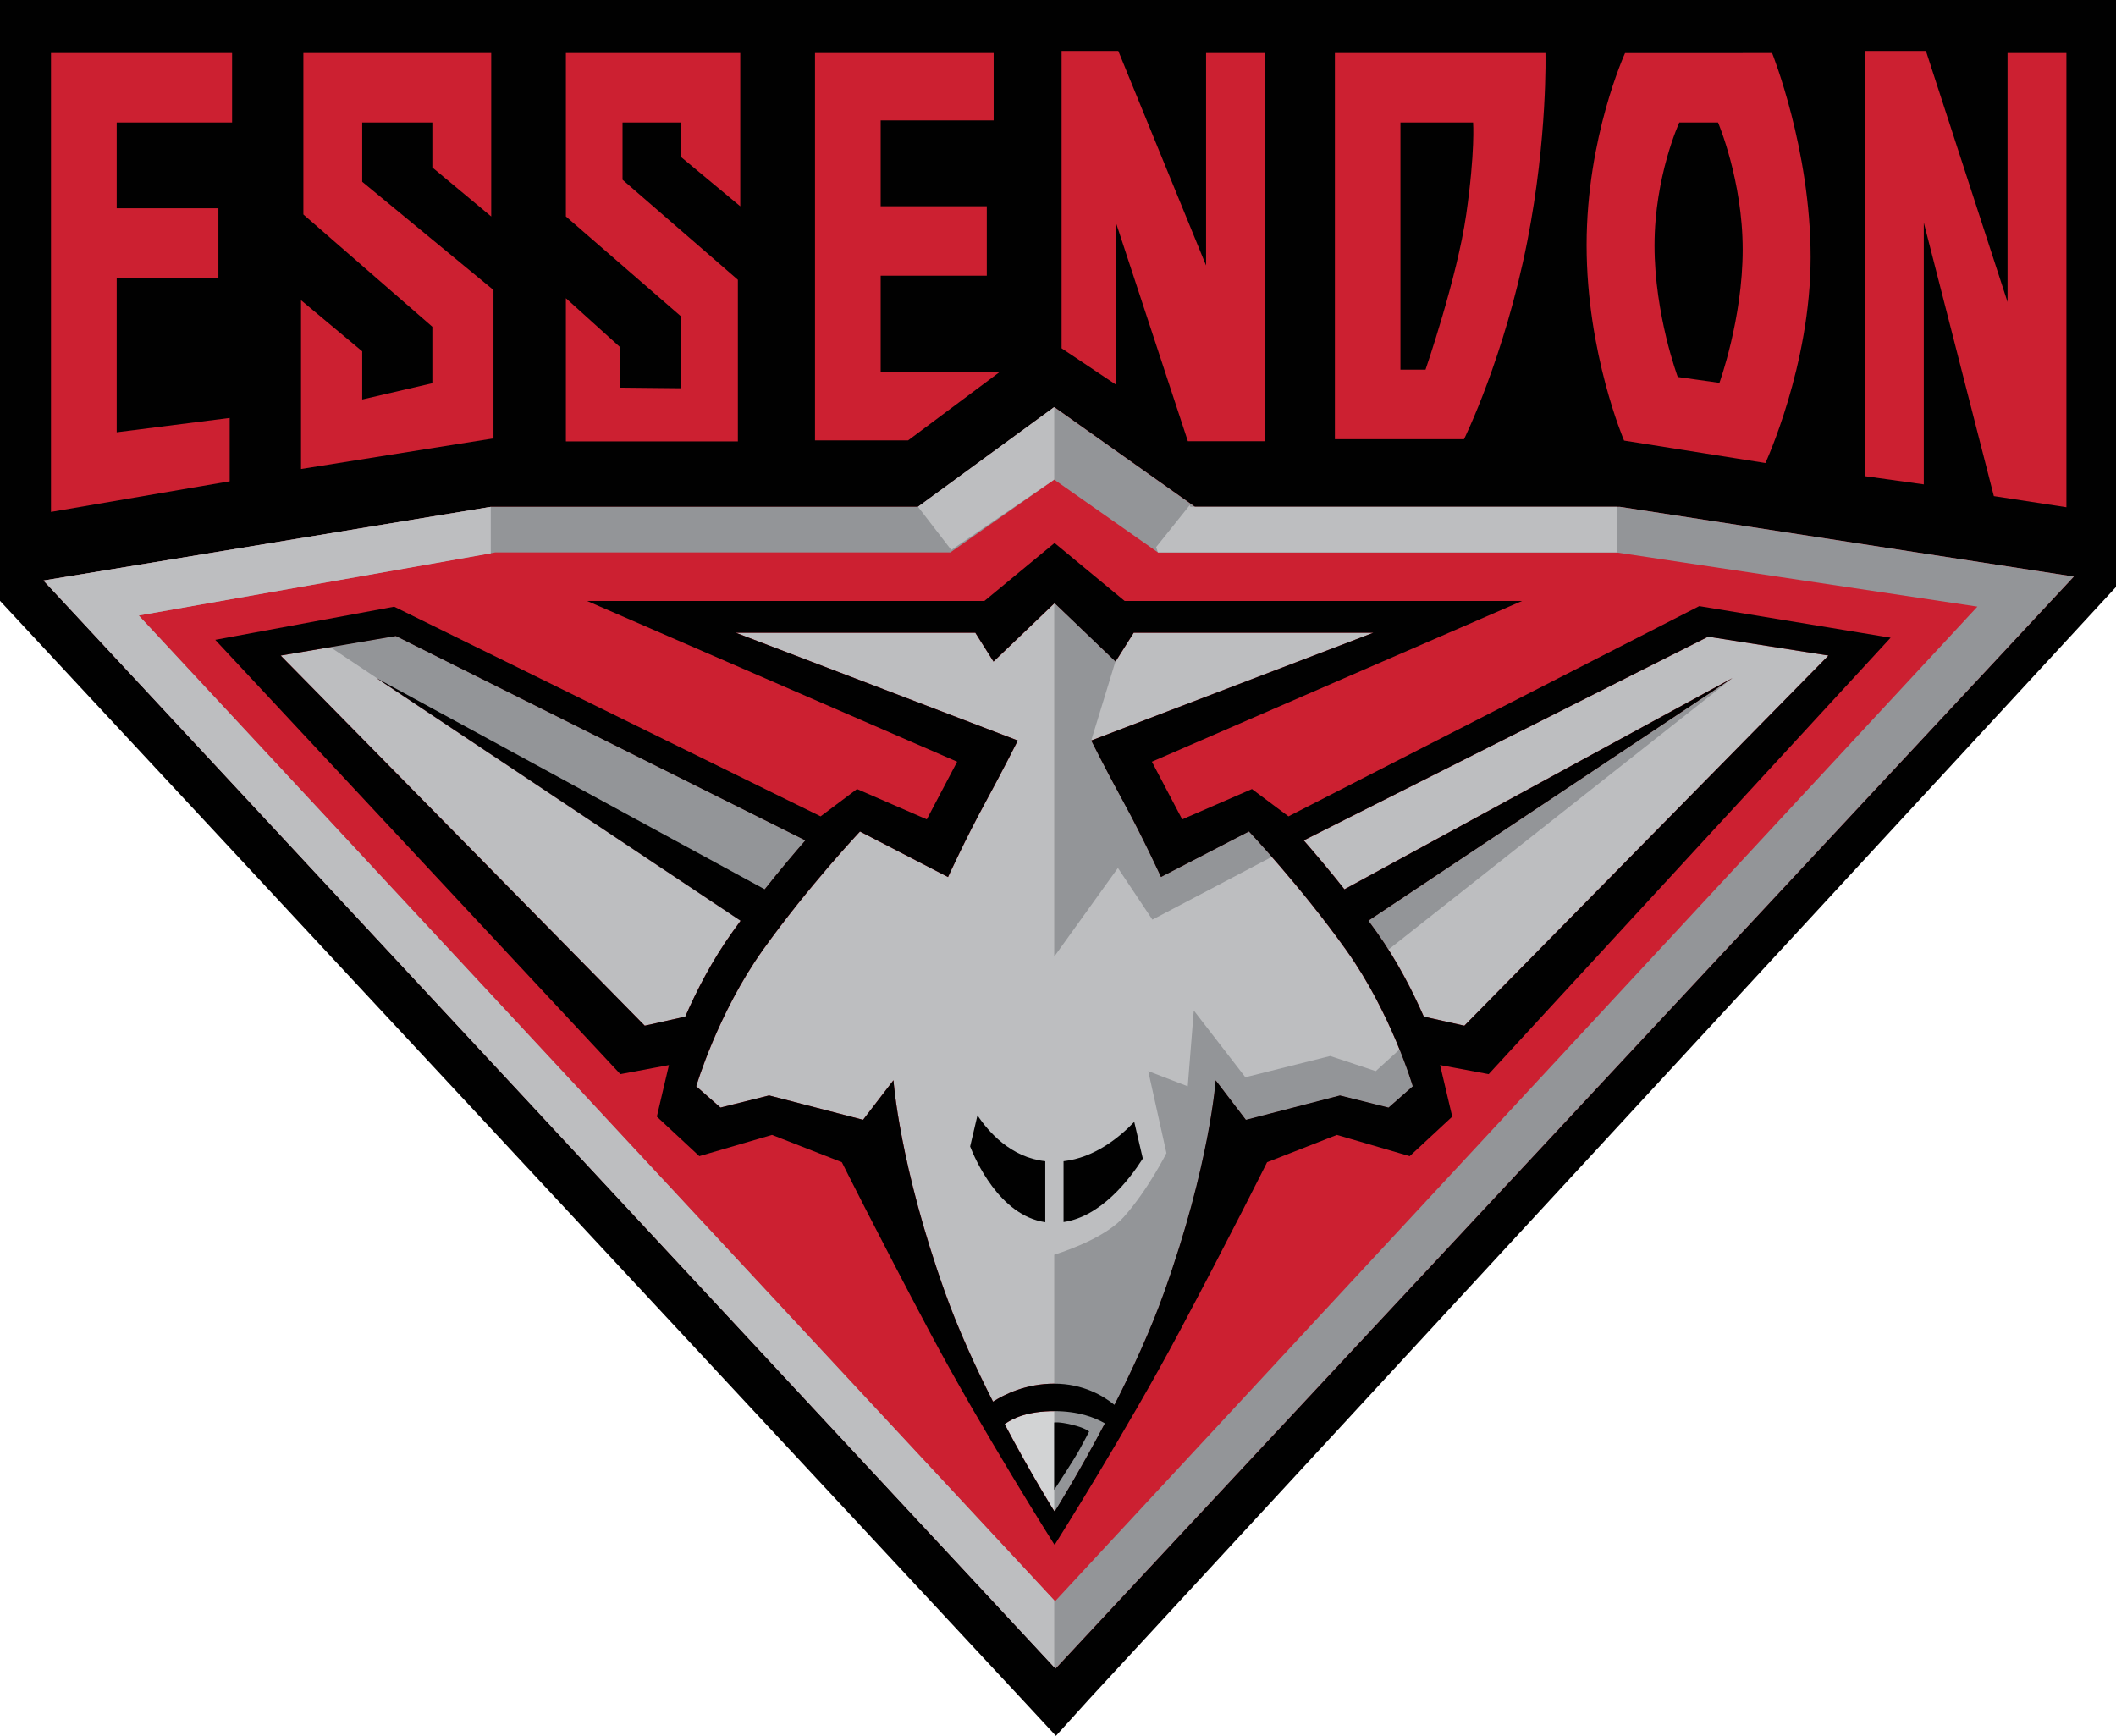
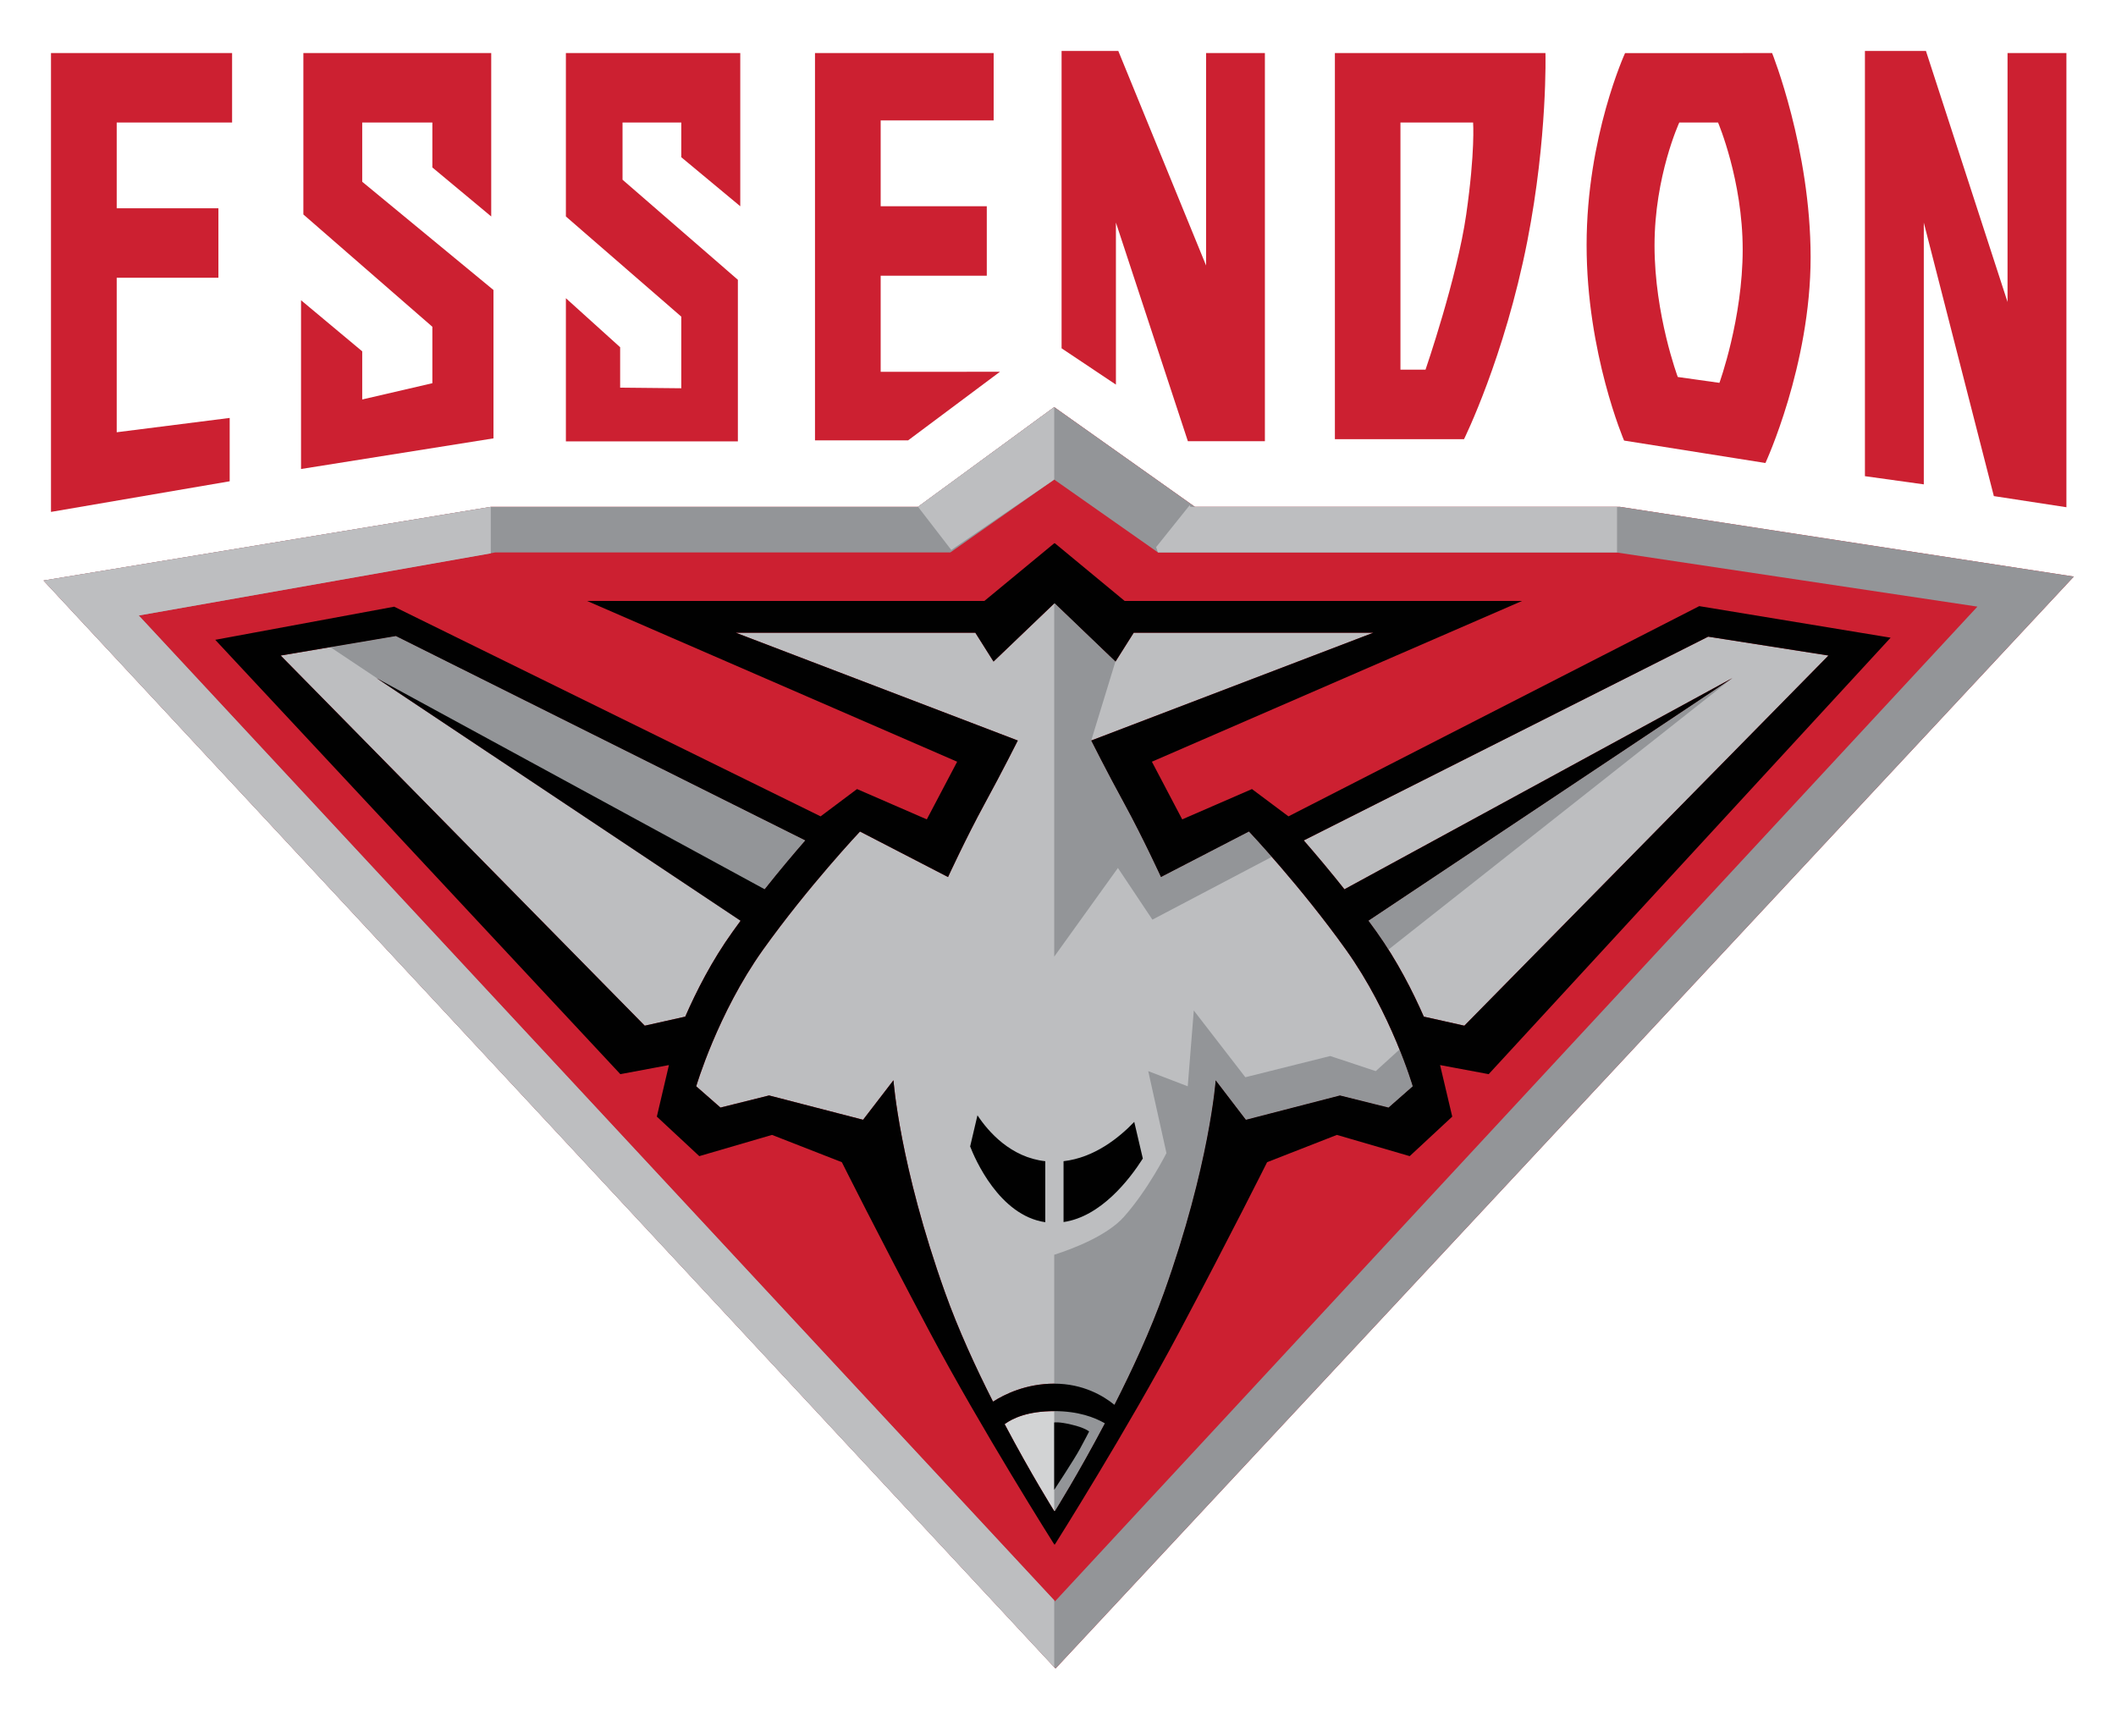
<svg xmlns="http://www.w3.org/2000/svg" version="1.1" id="Layer_1" x="0px" y="0px" viewBox="0 0 270.693 222.059" width="349.144" height="286.415" style="enable-background:new 0 0 270.693 222.059;" xml:space="preserve">
  <style type="text/css">

	.st0{fill-rule:evenodd;clip-rule:evenodd;fill:#010101;}

	.st1{fill-rule:evenodd;clip-rule:evenodd;fill:#CC2031;}

	.st2{fill:#CC2031;}

	.st3{fill:#BDBEC0;}

	.st4{fill:#D2D3D4;}

	.st5{fill-rule:evenodd;clip-rule:evenodd;fill:#939598;}

	.st6{fill:#939598;}

	.st7{fill:#010101;}

	.st8{display:none;fill:none;}

</style>
-   <polygon class="st0" points="0,0 0,76.861 130.775,217.416 135.081,222.059 139.337,217.358 270.693,75.087 270.693,0 " />
  <polygon class="st1" points="6.523,6.789 6.523,65.485 29.383,61.567 29.383,53.464 14.93,55.296 14.93,35.529 27.94,35.529    27.94,26.645 14.93,26.645 14.93,15.671 29.691,15.671 29.691,6.789 " />
  <polygon class="st2" points="38.809,6.789 38.809,27.434 55.31,41.801 55.31,49.022 46.337,51.103 46.337,44.944 38.51,38.406    38.51,59.996 63.13,56.077 63.13,37.1 46.337,23.251 46.337,15.671 55.31,15.671 55.31,21.421 62.84,27.692 62.84,6.789 " />
  <polygon class="st2" points="72.392,6.789 72.392,27.692 87.154,40.504 87.154,49.668 79.333,49.589 79.333,44.419 72.392,38.148    72.392,56.464 94.394,56.464 94.394,35.792 79.639,22.992 79.639,15.671 87.154,15.671 87.154,20.112 94.7,26.386 94.7,6.789 " />
  <polygon class="st2" points="112.661,35.269 126.237,35.269 126.237,26.386 112.661,26.386 112.661,15.407 127.115,15.407    127.115,6.789 104.26,6.789 104.26,56.336 116.167,56.336 127.923,47.557 112.661,47.564 " />
  <polygon class="st2" points="135.805,44.557 135.805,6.521 143.062,6.521 154.29,33.964 154.29,6.789 161.813,6.789 161.813,56.441    151.961,56.441 142.756,28.475 142.756,49.2 " />
  <polygon class="st2" points="238.575,60.914 238.575,6.521 246.38,6.521 256.818,38.632 256.818,6.789 264.349,6.789    264.349,64.887 255.067,63.463 246.105,28.475 246.105,61.962 " />
  <path class="st2" d="M170.769,56.184V6.789h26.936c0,0,0.291,10.714-2.316,24.04c-2.917,14.89-8.104,25.355-8.104,25.355H170.769z    M179.155,15.671V47.29h3.208c0,0,4.048-11.761,5.206-19.856c1.161-8.101,0.88-11.763,0.88-11.763H179.155z" />
  <path class="st1" d="M207.764,56.36c0,0-4.795-11.156-4.795-25.016c0-13.841,4.922-24.555,4.922-24.555H226.7   c0,0,4.926,12.27,4.926,26.119s-5.782,26.321-5.782,26.321L207.764,56.36z M219.96,48.975c0,0,2.976-8.191,2.976-17.057   c0-8.862-3.152-16.247-3.152-16.247h-4.958c0,0-3.168,6.861-3.168,15.731c0,8.867,2.974,16.823,2.974,16.823L219.96,48.975z" />
  <polygon class="st2" points="265.297,73.757 135.032,213.445 5.57,74.264 62.783,64.839 117.432,64.839 134.862,52.078    152.866,64.839 207.246,64.839 " />
  <path class="st3" d="M82.48,131.212L35.907,83.859l14.738-2.493l52.373,26.144c-1.445,1.66-3.276,3.82-5.205,6.257   c0.002-0.003,0.005-0.006,0.006-0.009L48.168,86.745l46.572,31.038c0.037-0.05,0.075-0.099,0.112-0.149   c-0.374,0.508-0.749,1.023-1.12,1.543c-2.669,3.714-4.668,7.665-6.07,10.876L82.48,131.212z" />
  <path class="st4" d="M134.863,193.303c0,0-2.935-4.672-6.343-11.123c1.033-0.758,2.966-1.664,6.343-1.664   c3.067,0,5.168,0.8,6.478,1.561c-3.428,6.503-6.388,11.226-6.388,11.226H134.863z" />
  <path class="st3" d="M177.63,141.685l-6.216-1.549l-12.03,3.111l-3.869-5.056c0,0-0.774,10.869-6.61,27.16   c-1.734,4.857-4.073,9.909-6.34,14.361c-1.403-1.142-3.998-2.708-7.703-2.708c-3.634,0-6.394,1.383-7.829,2.3   c-2.203-4.351-4.455-9.242-6.135-13.953c-5.827-16.291-6.6-27.16-6.6-27.16l-3.887,5.056l-12.026-3.111l-6.218,1.549l-3.103-2.72   c0,0,2.733-9.311,8.538-17.459c5.828-8.152,12.414-15.134,12.414-15.134l11.262,5.822c0,0,2.331-5.055,4.652-9.311   c2.329-4.272,4.273-8.152,4.273-8.152L94.12,80.939h30.649l2.329,3.692l7.764-7.432h0.09l7.754,7.432l2.329-3.692h30.66   l-36.099,13.792c0,0,1.941,3.88,4.277,8.152c2.324,4.256,4.646,9.311,4.646,9.311l11.254-5.822c0,0,6.602,6.982,12.422,15.134   c5.821,8.148,8.531,17.459,8.531,17.459L177.63,141.685z" />
  <path class="st3" d="M182.143,130.052c-1.41-3.211-3.409-7.162-6.062-10.875c-0.336-0.472-0.675-0.936-1.017-1.398l46.556-31.035   l-49.624,27.013c0.096,0.124,0.196,0.255,0.294,0.38c-2.042-2.591-3.984-4.883-5.503-6.628l51.737-26.064l15.385,2.413   l-46.58,47.353L182.143,130.052z" />
  <path class="st5" d="M143.012,111.034l4.412,6.611l15.275-8.032c-1.765-2.006-2.926-3.241-2.926-3.241l-11.254,5.823   c0,0-2.321-5.056-4.645-9.312c-2.337-4.272-4.278-8.151-4.278-8.151l3.096-10.109l-7.739-7.424h-0.09v45.177L143.012,111.034z" />
  <path class="st6" d="M265.297,73.757L135.033,213.445L5.57,74.264l57.213-9.425h54.649l17.43-12.761l18.003,12.761h54.381   L265.297,73.757z M206.755,70.668h-58.621l-13.272-9.318l-13.286,9.318H63.355l-45.603,8.069l117.214,126.11L252.965,77.601   L206.755,70.668z" />
  <path class="st5" d="M179.039,134.251l-3.043,2.772l-5.822-1.933l-10.86,2.716l-6.596-8.539l-0.773,9.698l-5.054-1.942l2.33,10.482   c0,0-2.33,4.659-5.433,8.148c-2.13,2.395-6.416,4.056-8.925,4.861v32.789h0.09c0,0,9.221-14.705,13.952-27.952   c5.837-16.291,6.61-27.16,6.61-27.16l3.87,5.056l12.03-3.112l6.216,1.55l3.096-2.72   C180.727,138.965,180.176,137.073,179.039,134.251" />
  <path class="st6" d="M42.243,82.771l52.496,35.012c2.992-4.064,6.078-7.748,8.278-10.273L50.644,81.367L42.243,82.771z" />
  <path class="st5" d="M175.066,117.783c0.34,0.467,0.678,0.927,1.015,1.394c0.533,0.754,1.049,1.532,1.543,2.296l43.997-34.728   L175.066,117.783z" />
  <polygon class="st3" points="134.863,61.35 134.863,52.078 117.432,64.823 121.697,70.354 " />
  <polygon class="st3" points="206.755,70.668 206.862,70.684 206.862,64.839 152.284,64.839 152.203,64.615 147.9,69.991    148.134,70.668 " />
  <polygon class="st3" points="134.863,204.718 17.752,78.737 62.784,70.789 62.784,64.84 5.57,74.264 134.863,213.27 " />
  <path class="st7" d="M133.718,148.546c-4.412-0.483-7.273-3.759-8.675-5.87l-0.936,3.983c0.599,1.548,3.718,8.832,9.611,9.691   V148.546z" />
  <path class="st7" d="M145.101,143.515c-1.959,2.047-5.12,4.583-9.045,5.03v7.785c4.772-0.694,8.425-5.43,10.142-8.124   L145.101,143.515z" />
  <path class="st0" d="M134.863,190.587c0,0,2.62-3.984,3.289-5.24c0.692-1.261,1.176-2.226,1.176-2.226s-0.549-0.487-2.241-0.873   c-1.646-0.404-2.227-0.277-2.227-0.277L134.863,190.587z" />
  <path class="st7" d="M241.861,81.576l-24.481-4.038l-52.552,26.894l-4.669-3.492l-8.923,3.878l-3.878-7.376l47.355-20.566h-50.839   l-8.922-7.378h-0.089l-8.933,7.378H75.103l47.343,20.566l-3.883,7.376l-8.926-3.878l-4.659,3.492L50.424,77.61l-22.888,4.239   l51.823,55.562l6.215-1.162l-1.547,6.594l5.432,5.056l9.302-2.717l8.934,3.492c0,0,4.651,9.31,11.245,21.73   c6.604,12.425,15.923,27.164,15.923,27.164h0.089c0,0,9.302-14.739,15.898-27.164c6.599-12.42,11.245-21.73,11.245-21.73   l8.929-3.492l9.314,2.717l5.442-5.056l-1.556-6.594l6.217,1.162L241.861,81.576z M82.48,131.211L35.906,83.858l14.738-2.492   l52.374,26.143c-1.445,1.66-3.276,3.82-5.205,6.257c0.002-0.003,0.005-0.006,0.006-0.009L48.167,86.744l46.572,31.038   c0.038-0.05,0.076-0.099,0.113-0.149c-0.375,0.509-0.75,1.023-1.12,1.544c-2.669,3.713-4.668,7.664-6.07,10.875L82.48,131.211z    M134.863,193.303c0,0-2.936-4.672-6.343-11.123c1.032-0.758,2.966-1.664,6.343-1.664c3.067,0,5.167,0.799,6.478,1.56   c-3.428,6.504-6.389,11.227-6.389,11.227H134.863z M177.63,141.685l-6.215-1.55l-12.031,3.112l-3.869-5.056   c0,0-0.773,10.869-6.61,27.16c-1.733,4.857-4.073,9.909-6.34,14.361c-1.403-1.143-3.998-2.709-7.702-2.709   c-3.635,0-6.395,1.384-7.83,2.301c-2.203-4.351-4.454-9.243-6.134-13.953c-5.828-16.291-6.601-27.16-6.601-27.16l-3.887,5.056   l-12.026-3.112l-6.218,1.55l-3.103-2.72c0,0,2.733-9.311,8.538-17.459c5.828-8.152,12.414-15.134,12.414-15.134l11.262,5.822   c0,0,2.331-5.055,4.652-9.311c2.33-4.272,4.274-8.152,4.274-8.152L94.12,80.939h30.649l2.329,3.692l7.765-7.432h0.089l7.754,7.432   l2.33-3.692h30.659l-36.099,13.792c0,0,1.941,3.88,4.278,8.152c2.324,4.256,4.645,9.311,4.645,9.311l11.254-5.822   c0,0,6.602,6.982,12.422,15.134c5.821,8.148,8.531,17.459,8.531,17.459L177.63,141.685z M182.143,130.052   c-1.41-3.211-3.409-7.162-6.062-10.875c-0.336-0.472-0.675-0.936-1.017-1.398l46.556-31.035l-49.624,27.013   c0.096,0.124,0.196,0.255,0.294,0.38c-2.042-2.591-3.984-4.883-5.503-6.628l51.737-26.064l15.385,2.413l-46.58,47.353   L182.143,130.052z" />
  <polyline class="st8" points="-13.514,230.802 283.473,230.802 283.473,-9.245 -13.514,-9.245 -13.514,230.802 " />
</svg>